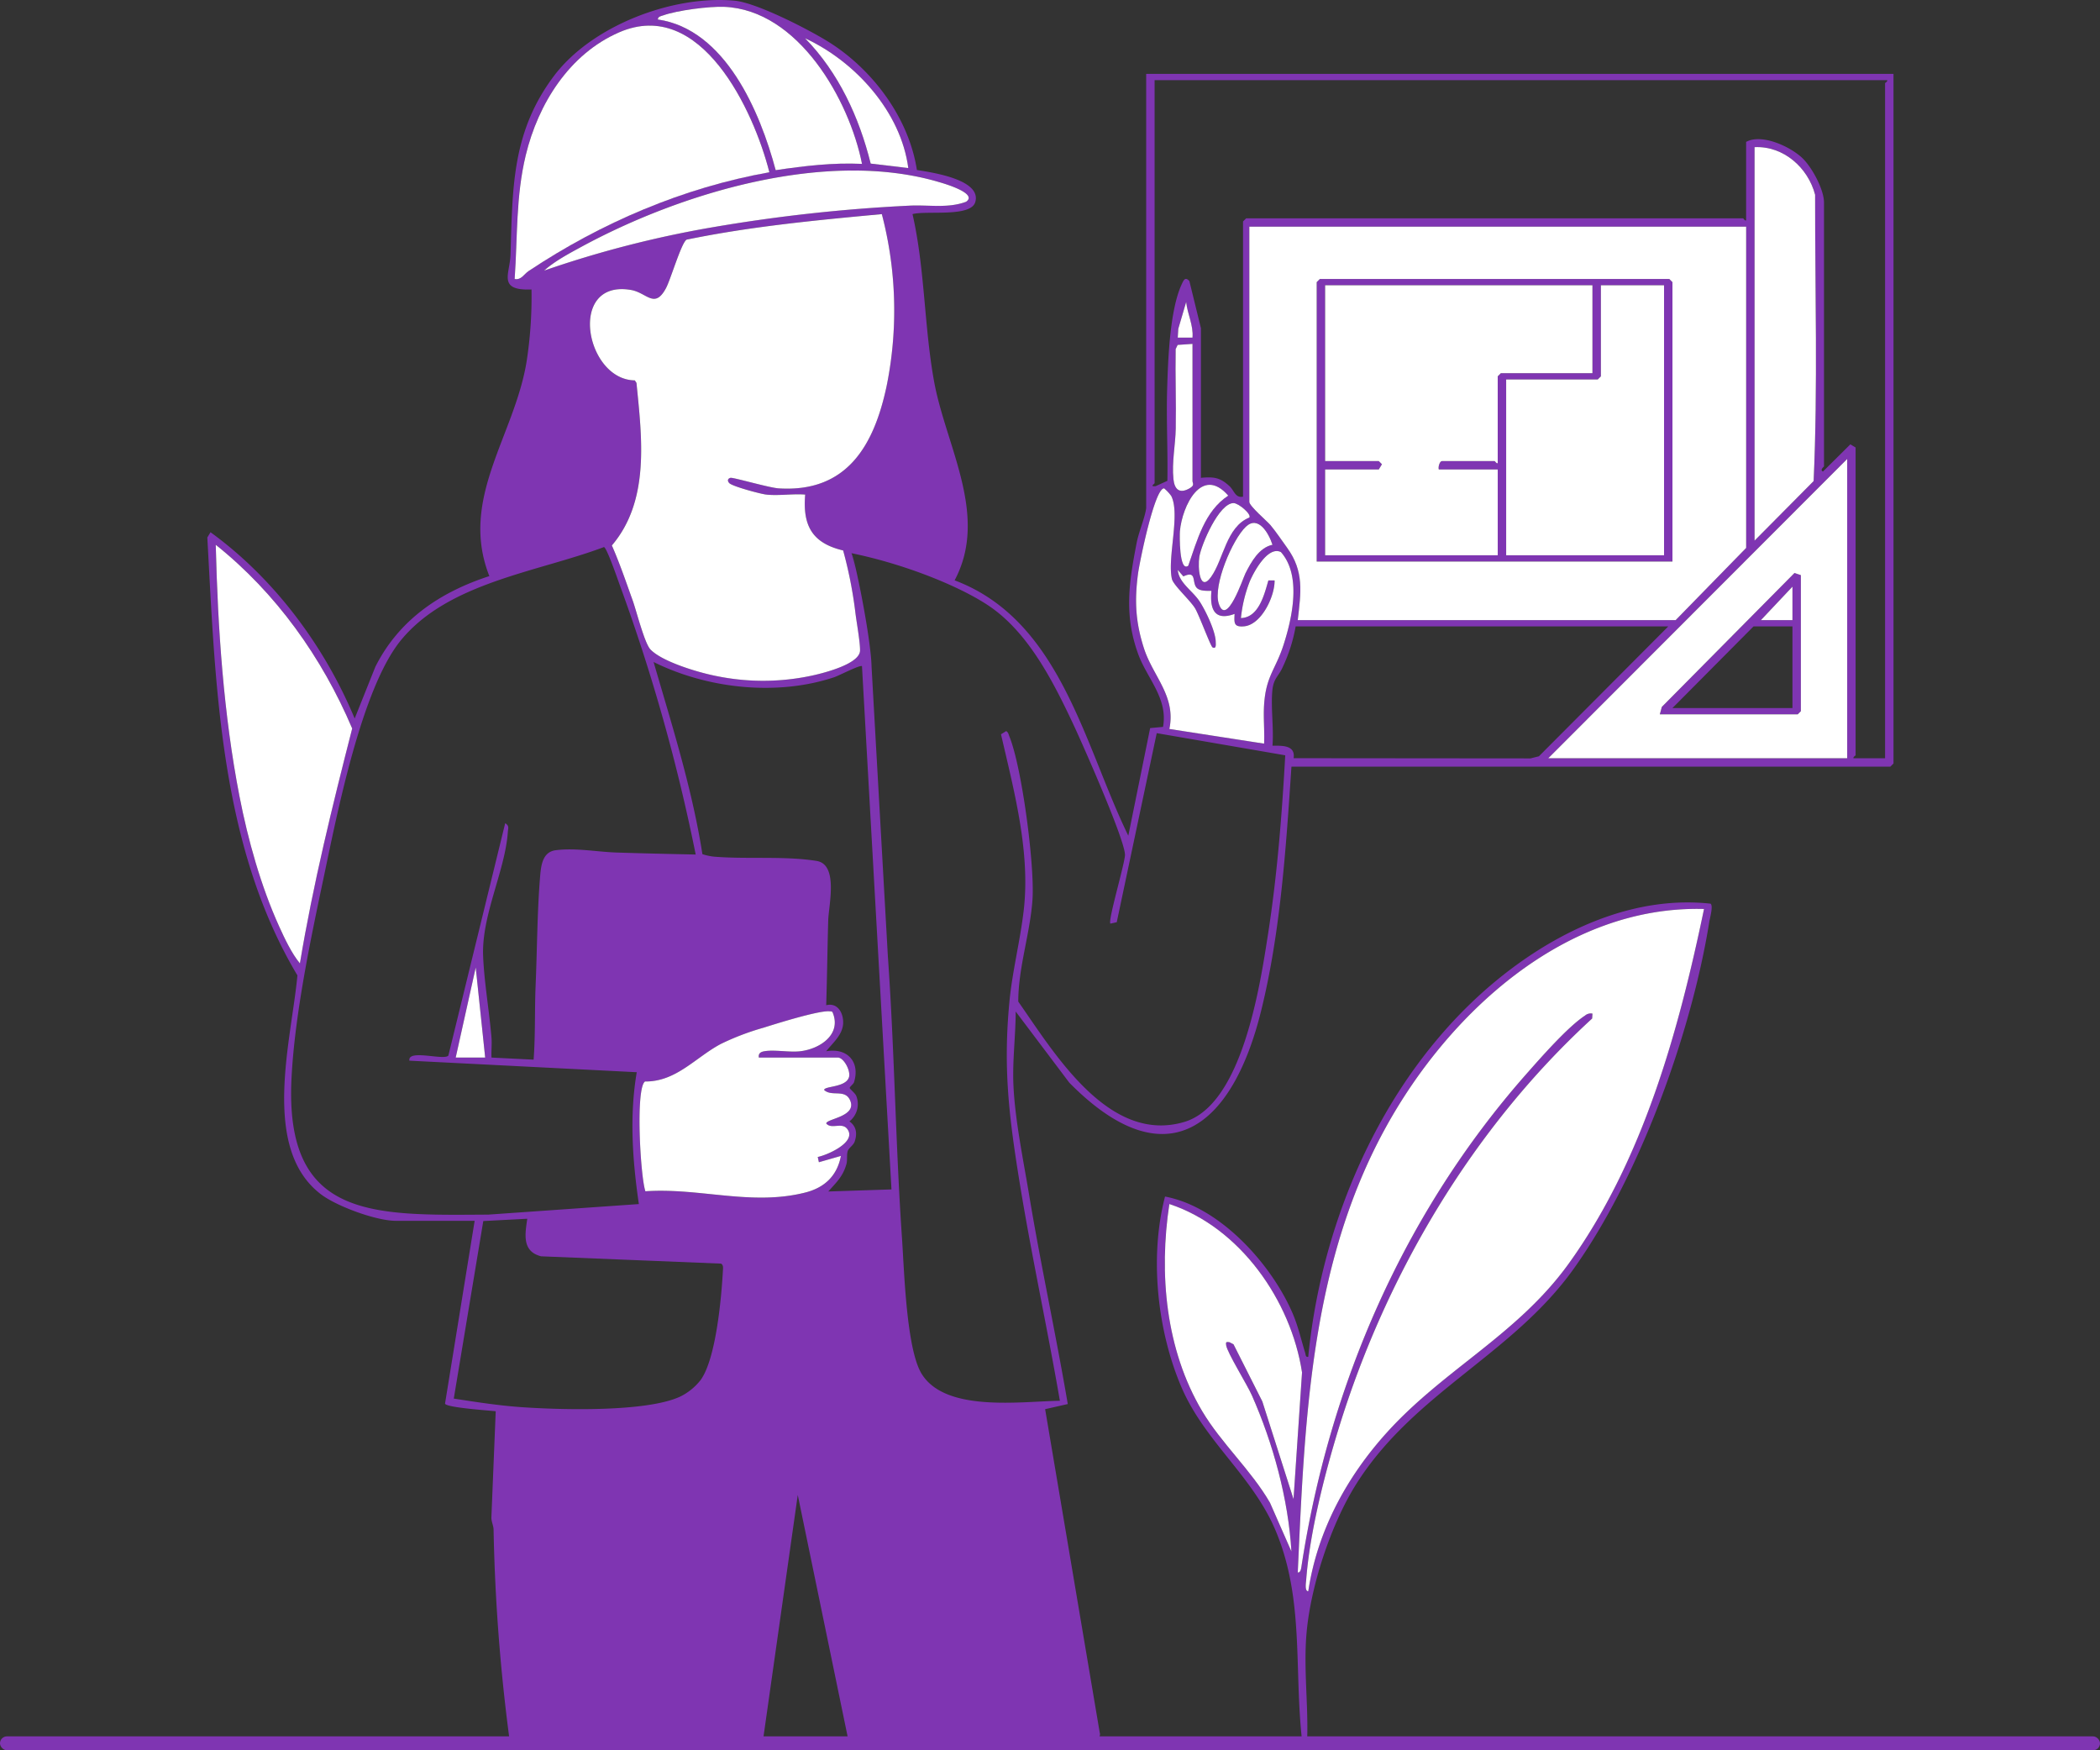
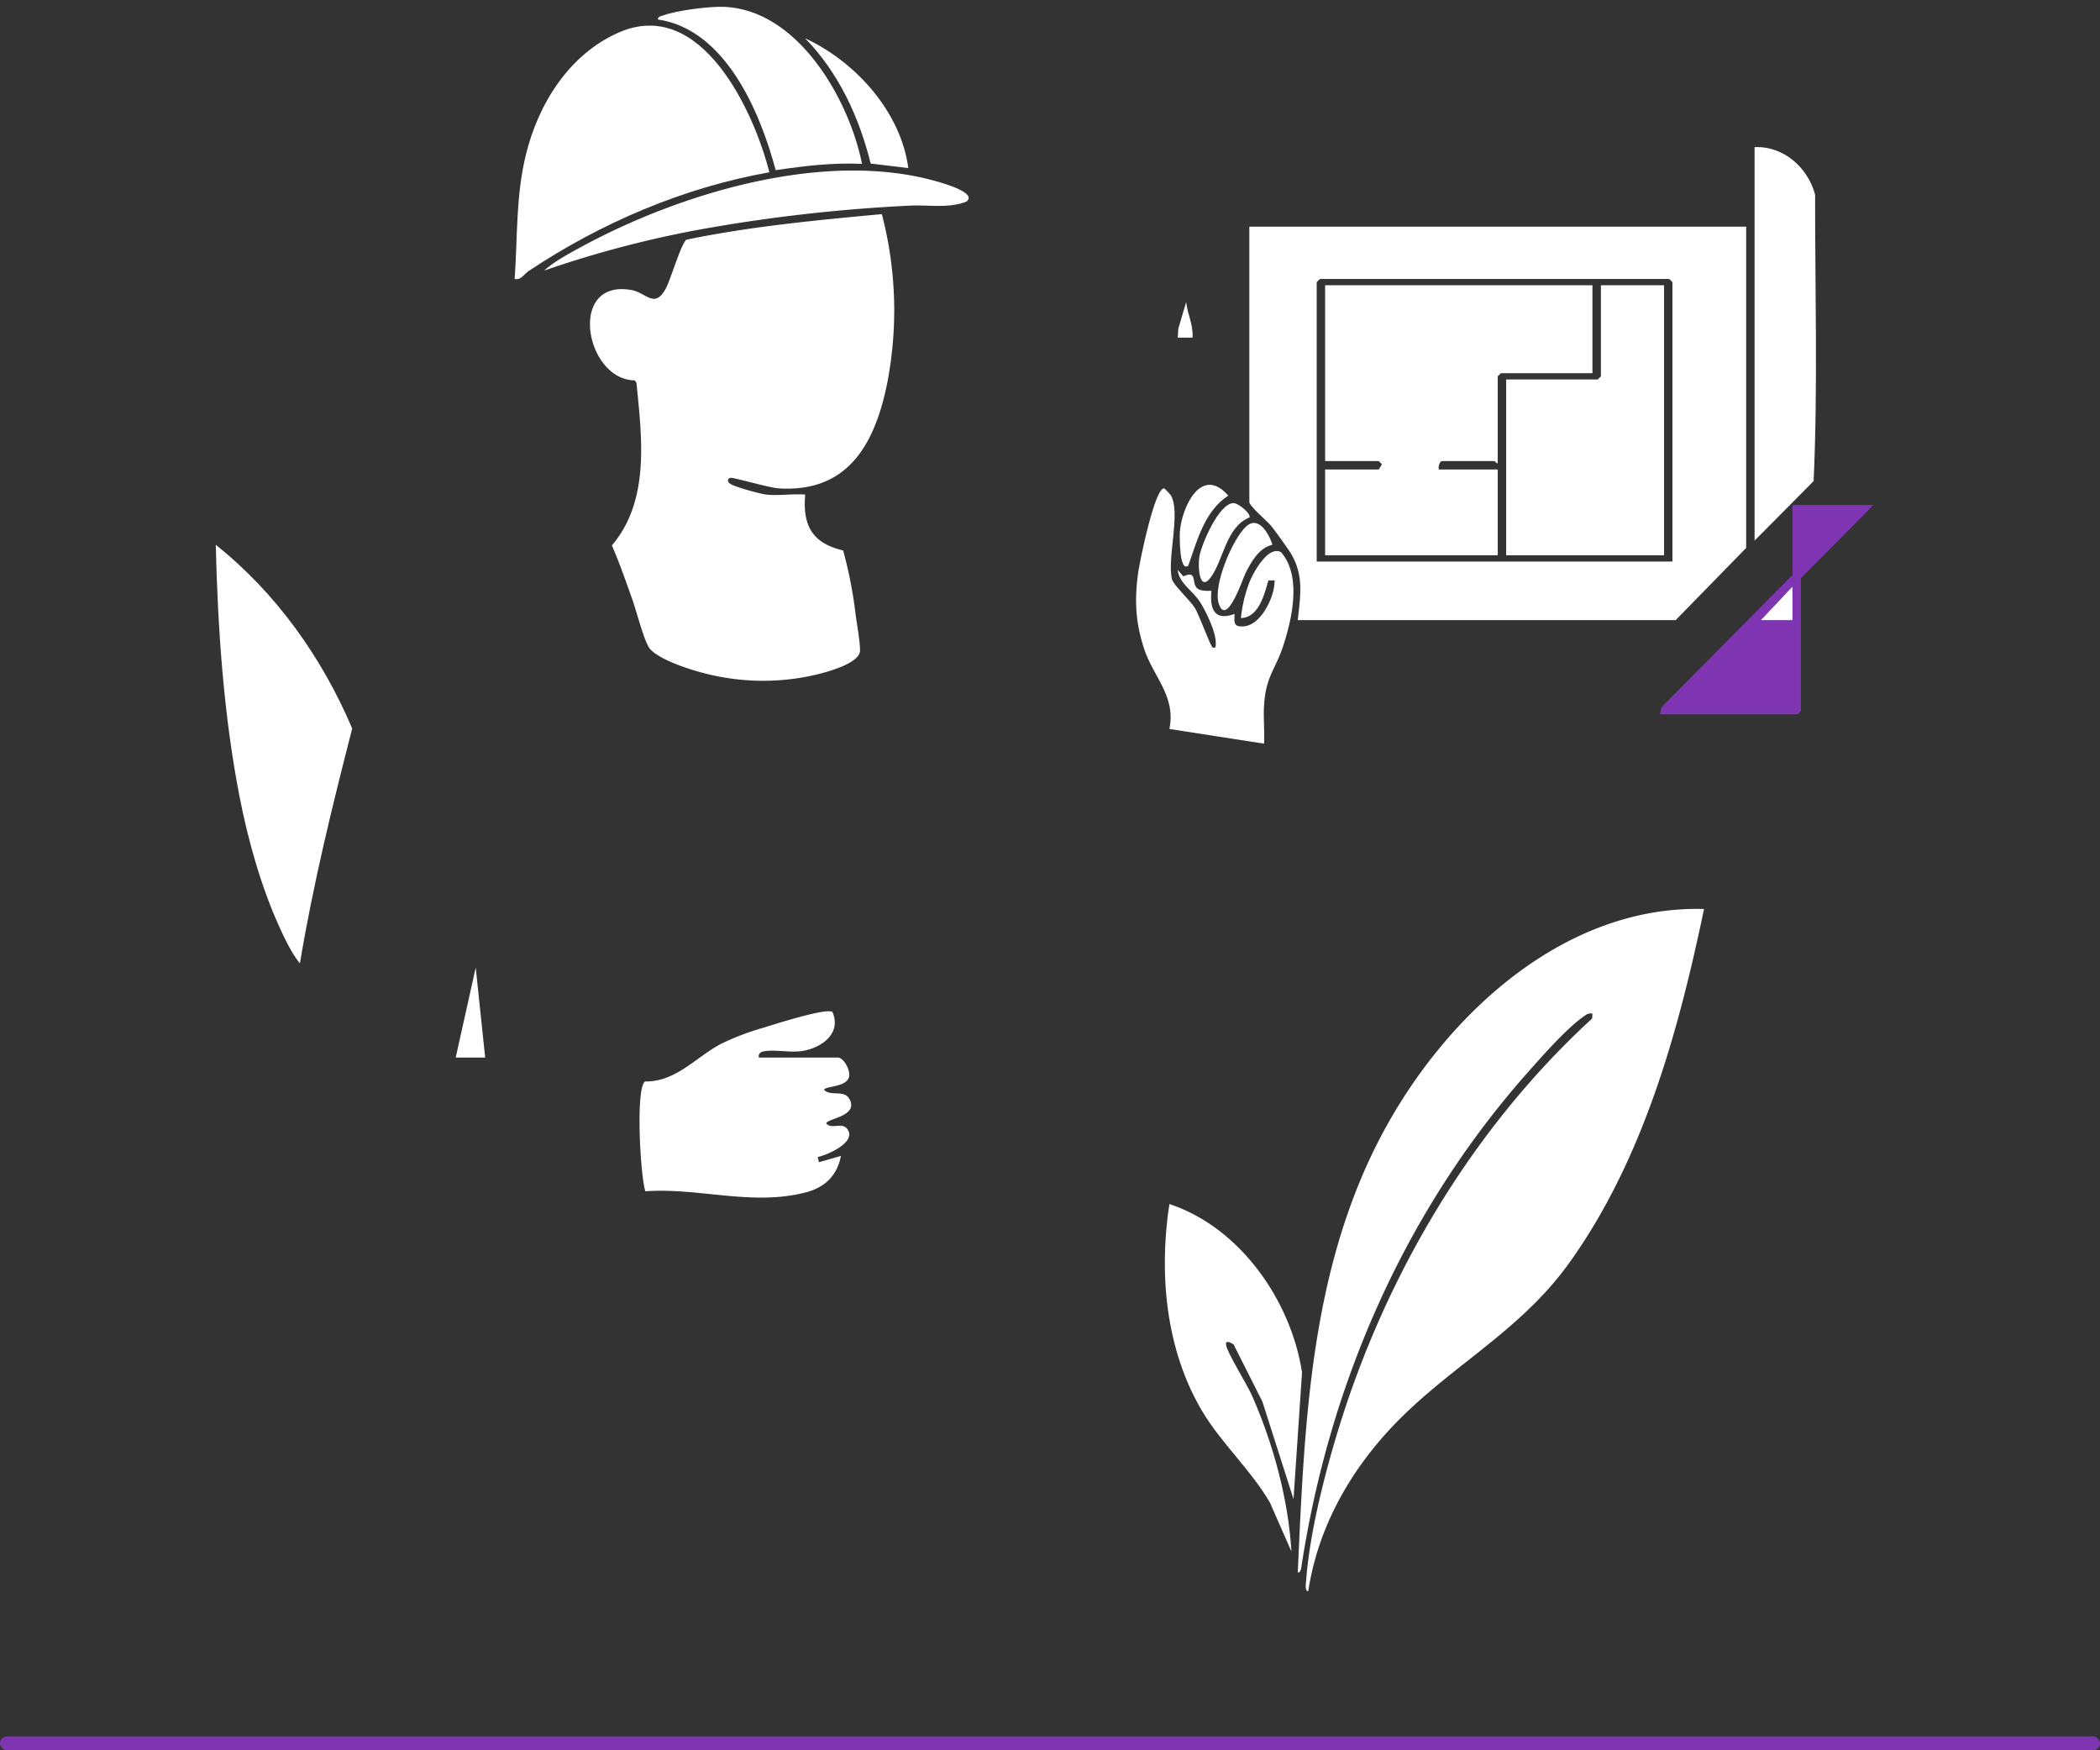
<svg xmlns="http://www.w3.org/2000/svg" width="600" height="500" viewBox="0 0 600 500">
  <rect x="0" y="0" width="600" height="500" fill="#333333" stroke="none" />
  <g id="lic_arqui" transform="translate(-284 -2339)">
    <g id="Grupo_194" data-name="Grupo 194" transform="translate(343.236 2339)">
-       <path id="Trazado_565" data-name="Trazado 565" d="M268.245,145.168c-.339,2.665-2.126,6.824-2.713,9.858-2.19,11.323-3.664,20.6.443,31.858,2.535,6.946,8.556,12.629,7.085,20.765l-3.68.343-6.244,30.741c-12.675-25.978-19.322-61.54-49.623-72.947,9.853-18.493-2.452-38.269-5.839-56.665-2.882-15.652-2.62-32.3-6.192-47.951,3.842-1.083,16.608.975,17.924-3.42,1.928-6.437-12.357-8.5-16.672-9.183-2.259-14.716-12.472-28.529-24.991-36.442C172.058,8.532,156.966.774,150.65.194c-17.818-1.635-40.9,7.195-51.664,21.565C86.914,37.878,87.233,53.877,86.623,72.792c-.177,5.482-3.778,10.283,6,9.9a121.31,121.31,0,0,1-1.381,20.456c-3.4,21.318-19.4,39.272-10.662,61.426C66.484,169.147,54.732,177.076,48,190.5l-5.9,14.751C33.507,184.6,19.088,165.213.91,152.042L0,153.54c2.339,42.224,3.54,87.9,25.736,125.094-1.665,18.43-10.629,49.441,6.789,62.585,4.519,3.41,15.735,7.525,21.3,7.525H76.379l-8.463,52.22c.25,1.138,12.436,1.951,14.482,2.185l-1.232,30.22c-.07,1.214.589,2.412.62,3.569a530.8,530.8,0,0,0,4.492,59.507l72.536.309,9.883-69.69,14.441,69.954h70.973c.457,0,1.157-1.365.869-2l-15.607-92.461,6.469-1.468c-3.411-20.038-7.766-39.953-11.089-60.005-1.641-9.9-3.952-20.921-4.428-30.873-.34-7.115.618-14.162.636-21.25l15.323,20.333c28.025,28.376,46.65,12.253,54.749-20.329,5.6-22.52,7.16-46.861,8.714-69.958H480.862l.9-.9v-197H268.245ZM128.706,5.559c.092-.9.888-.927,1.534-1.16,3.965-1.436,13.176-2.616,17.439-2.444,21.152.859,35.738,26.546,39.37,44.86-8.3-.392-16.485.576-24.66,1.8C157.926,31.92,148,8.38,128.706,5.559M87.81,79.7c.852-12.042.3-23.5,3.181-35.395,3.534-14.617,12.4-28.862,26.674-35.066C141.007-.9,156.12,31.589,160.583,49.206c-24.621,4.391-48.068,14.438-68.766,28.2-1.377.915-2.081,2.637-4.008,2.288m83-68.747C185.2,17.616,198.18,32,200.277,48.012l-10.742-1.273c-3.271-13.208-9.145-25.975-18.726-35.787M270.651,22.9H479.96c.16.438-.6.715-.6.9V216.614h-9.022c-.16-.438.6-.714.6-.9V127.83l-1.5-.894-7.83,7.767c-.984-.446.3-1.391.3-1.492V57.879c0-3.791-3.5-10.24-6.32-12.849-3.522-3.264-11.57-6.923-15.934-4.489v22.42c-.44.159-.719-.6-.9-.6H296.815l-.9.9v78.62c-2.228.44-2.513-1.761-3.882-3.016-2.694-2.469-4.454-2.7-8.147-2.365V93.751l-3.3-13.462c-1.211-1.34-1.654-.224-2.162.86-3.461,7.389-3.935,21.711-4.188,29.916-.269,8.743.22,17.543.063,26.29l-3.357,1.528c-1.836.159-.29-.648-.29-.89ZM442.068,42.035c8.3-.389,15.284,5.888,17.3,13.594-.038,27.227.8,54.708-.425,81.8l-16.874,17.007ZM96.228,77.3c2.96-2.649,6.927-4.771,10.422-6.674,28.572-15.56,70.311-28.161,102.511-18.589,1.171.348,11.165,3.205,7.612,5.6-5.2,1.948-10.8.816-16.217,1.107a464.059,464.059,0,0,0-56.323,6.192A303.643,303.643,0,0,0,96.228,77.3m63.454,63.978c3.486.391,7.568-.285,11.127,0-.754,8.863,2,13.874,10.844,15.964a122.919,122.919,0,0,1,3.515,17.893c.345,2.785,1.363,8.362,1.311,10.714-.085,3.865-10.568,6.468-13.844,7.166a66.466,66.466,0,0,1-27.21.1c-4.927-.951-15.411-4.028-18.826-7.592-1.7-1.773-3.985-10.974-5.1-14.064-1.887-5.24-3.677-10.546-5.927-15.648,10.936-12.835,8.57-30.847,7.032-46.435l-.476-.723c-14.166-.141-19.344-28.96-1.086-25.826,4.537.779,6.719,5.563,9.993-.515,1.336-2.48,4.446-13.11,5.9-13.861,18.382-3.791,37.086-5.551,55.77-7.293a108.654,108.654,0,0,1,1.366,49.142c-3.6,16.93-11.308,30.431-30.81,29.207-2.79-.175-13.031-3.192-13.8-3.009-.712.17-1.019.784-.336,1.51.879.936,8.918,3.087,10.547,3.269M297.717,64.754H439.662v91.774l-20.149,20.627H311.551c.906-7.922,1.861-13.881-3.007-20.627-1.271-1.762-3.471-4.993-4.826-6.562-.983-1.139-6-5.4-6-6.591ZM277.265,96.442l.159-2.533,2.243-7.627c.367,3.438,2.109,6.647,1.814,10.163Zm4.213,1.794V137.4c0,.682.749,1.2-.867,2.121-2.923,1.661-4.293.2-4.581-2.684-.481-4.81.577-9.8.661-14.359.14-7.577-.157-15.173-.025-22.751l.572-1.195ZM383.125,216.614l85.408-85.5v85.5ZM280.268,161.608c-2.657,2-2.473-8.9-2.39-9.853.63-7.2,6.244-18.853,13.813-10.173-6.8,4.45-8.873,12.81-11.424,20.026m21.659,39.76c-.237,3.657.173,7.4,0,11.061l-27.06-4.191c1.939-9.376-4.637-14.957-7.243-22.992-2.436-7.508-2.748-13.663-1.7-21.463.413-3.082,4.7-24.308,7.437-24.284a12.154,12.154,0,0,1,2.029,2.158c2.665,5.148-1.153,17.737.2,23.713.4,1.781,5.165,6.042,6.606,8.38,1.148,1.862,4.459,10.889,5,11.171,1.15.593.915-.985.915-1.5,0-2.988-2.884-9.005-4.586-11.592-2.08-3.162-5.932-5.306-6.257-9.021l1.6,1.843c4.248-1.971,2.074,2.273,4.212,3.584,1.037.636,2.616.528,3.808.554-.512,5.162.843,8.712,6.613,6.576-.115,2.528-.29,3.793,2.638,3.561,5.019-.4,8.879-8.6,8.79-13.129l-1.777.015c-1.169,4.053-2.746,10.6-7.841,10.744a39.457,39.457,0,0,1,2.49-10.373c1.128-2.713,5.189-10.322,8.934-8.477,5.926,6.691,3.251,18.711.76,26.483-2.282,7.121-5.03,8.855-5.571,17.182m-4.214-53.521c-6.609,2.646-7.358,11.952-10.924,16.949-3.32,4.653-3.831-2.823-3.361-5.736.567-3.518,5.612-15.348,9.778-15.347,1.4,0,5.212,3.187,4.507,4.134m-.986,2.619c3.559-3.359,6.552,1.9,7.605,5.156-3.846.818-6.087,4.912-7.732,8.165-.668,1.322-5.405,15.57-7.631,8.612-1.649-5.155,3.879-18.273,7.758-21.933M26.451,275.206c-2.361-2.858-4.353-7.082-5.923-10.547C15.3,253.122,11.611,239.928,9.192,227.5c-4.57-23.476-6.2-47.991-6.787-71.868,17.245,13.73,30.4,32.246,38.983,52.469-5.678,22.193-11.18,44.475-14.937,67.1M123.3,343.963l-42.982,3.013c-33.035.2-58.381,1.406-56.255-39.18.952-18.168,5.42-39.317,9.2-57.217,3.792-17.947,10.8-54.02,22.086-67.727,13.6-16.514,38.912-19.4,57.976-26.574.838.213,3.992,9.417,4.57,11a523.64,523.64,0,0,1,21.639,76.834c-7.518-.158-15.055-.327-22.578-.569-5.6-.181-11.793-1.4-17.45-.655-3.959.526-4.207,4.814-4.473,8.11-.781,9.715-.816,20.609-1.234,30.46-.3,7.062-.049,14.2-.574,21.253l-12.035-.6c-.091-1.876.153-3.8,0-5.677-.626-7.54-2.1-15.927-2.393-23.328-.461-11.732,6.3-24.307,7.062-35.434.078-1.141.48-1.7-.754-2.514L68.875,301.523c-1.147,1.53-11.7-1.914-11.138,1.475l64.957,3.3c-2.134,12.547-1.214,25.15.6,37.667m60.748-185.936c.047-.043,2.4,10.381,0,0m0,0c15.442,3.162,31.091,9.538,39.279,15.057,11.255,7.586,18.331,21.58,23.978,33.56,2.615,5.548,15.107,33.745,14.883,37.679-.158,2.781-4.927,18.786-4.16,19.524l1.811-.4,11.426-54.01,36.717,6.33c-.956,17.134-2.308,34.319-4.948,51.27-2.264,14.536-7.341,48.485-23.825,53.442-21.65,6.51-37.241-19.718-47.507-34.357,0-9.747,3.4-19.447,4.063-29.156.655-9.657-2.985-37.728-6.615-46.623-.232-.569-.265-1.126-.906-1.5l-1.477.921c3.723,16.134,8.394,33.476,6.513,50.108-1,8.809-3.283,17.549-4.118,26.4-1.721,18.233-.247,31.574,2.589,49.43,3.424,21.555,8.14,42.95,11.84,64.454-11.169.167-32.64,3.368-39.482-7.681-4.377-7.067-4.99-29.506-5.621-38.655-1.827-26.509-2.127-53.161-3.985-79.826-.011-.164-.034-.486-.057-.808,0-.1-4.654-82.471-4.664-82.876C189.572,182.337,185.168,160.371,184.043,158.027Zm126.906,20.921H417.408l-36.957,37.1-2.4.6-67.68-.059c.546-3.743-3.212-3.578-6.039-3.563.4-5.093-.518-10.874-.027-15.876.336-3.408,1.831-4,2.964-6.62a45.617,45.617,0,0,0,3.682-11.586M127.506,189.115c15.33,7.617,35.2,9.81,51.592,4.351,1.379-.459,7.473-3.634,7.947-3.156l8.426,149.47-18.047.588c2.31-2.619,4.126-4.216,5.151-7.728.372-1.273.048-2.667.392-3.795.295-.963,1.622-1.616,2.008-2.783.756-2.284.472-4.309-1.519-5.717a6.3,6.3,0,0,0,1.935-7.323c-.355-.8-1.846-1.914-1.849-2.238,0-.349,1.063-1.082,1.239-1.656,1.779-5.778-1.926-9.889-7.959-8.819,1.886-2.428,4.756-4.687,4.844-8.092.074-2.866-1.594-5.885-4.846-5.054.26-8.071.345-16.161.579-24.24.125-4.3,2.984-15.964-3.314-16.981-9.154-1.48-20.139-.438-29.434-1.236a16.317,16.317,0,0,1-3.2-.7c-2.93-18.715-8.681-36.772-13.944-54.887m-48.12,113H70.966l5.72-25.712Zm78.19,0h22.555c1.729,0,3.692,3.75,3.217,5.544-.806,3.043-7.091,2.552-7.114,3.723,2.141,1.984,5.891-.326,7.373,2.851,2.224,4.769-6.746,5.33-6.772,6.715,1.616,1.914,4.887-.831,6.335,2.1,1.742,3.526-6.157,6.957-8.762,7.464l.328,1.5,6.291-1.8c-1.1,5.71-4.672,9.066-10.214,10.467-15.353,3.88-30.156-1.434-45.652-.369-1.444-4.244-2.856-29.493-.1-31.36,8.916.094,14.46-6.925,21.679-10.735a73.1,73.1,0,0,1,12.181-4.633c3.615-1.15,15.767-4.949,18.81-4.681.409.036.81-.06.965.408,2.553,6.317-3.807,10.4-9.386,11.013-3.133.344-7.308-.528-10.225,0-1.039.188-1.683.64-1.507,1.79m-78.732,46.7,12.568-.656c-.638,4.421-1.56,9.315,3.944,10.728l51.425,2.091c.66.442.577,1.064.541,1.74-.417,7.811-1.949,25.269-6.324,31.436a16.706,16.706,0,0,1-5.96,4.837c-9.688,4.452-34.035,3.764-45.151,3-6.495-.448-13.054-1.458-19.474-2.462Z" transform="translate(0 0)" fill="#7f35b2" />
-       <path id="Trazado_566" data-name="Trazado 566" d="M129.614,560.994c-.783.172-.716-.618-.892-1.187-1.273-4.114-2-7.7-3.809-11.768-6.175-13.906-20.652-29.9-36.219-32.829-4.481,17.121-2.257,38.312,4.734,54.561,6.578,15.289,20.13,25.2,26.678,40.443,8.4,19.545,5.429,39.595,7.713,60.192l1.5-.591c.277-9.776-1.025-19.74-.227-29.521,1.11-13.612,7.025-31.6,14.345-43.137,16.468-25.944,44.412-36.782,61.852-61.081,18.855-26.271,33.823-67.56,38.919-99.42.179-1.117,1.187-4.591.317-5.118-20.044-2.165-39.461,5.948-55.3,17.426-35.158,25.477-55.461,69.612-59.617,112.033m-2.995,61.581c1.976-43.507,3.617-87.76,24.941-126.759,17.9-32.746,51.26-63.838,91.132-62.761-7.3,35.034-17.451,71.816-38.6,101.225-14.628,20.34-35.516,30.132-51.924,48.231-11.62,12.819-19.938,28.214-22.552,45.444-1.093-.007-.64-2.568-.587-3.277,1.005-13.5,5.31-30.353,9.317-43.352,13.567-44.018,38.3-85.758,72.381-116.98l.09-1.4a2.513,2.513,0,0,0-2.132.566c-4.922,3.2-12.722,12.117-16.82,16.761-34.875,39.539-56.29,88.789-64.2,140.665-.079.523-.267,1.8-1.047,1.635M89.927,517.351c20.183,6.656,34.767,27.584,37.91,48.109L125.4,601.65l-8.91-27.9-8.236-16.326-1.19-.615c-.933-.116-1.045-.036-.91.9.3,2.114,5.97,11.183,7.327,14.249,6.081,13.733,10.441,29.679,11.317,44.642l-6.125-13.93c-5.431-9.369-13.884-16.914-19.382-26.172C88.863,558.93,86.9,537.24,89.927,517.351" transform="translate(184.938 -173.391)" fill="#7f35b2" />
-       <path id="Trazado_593" data-name="Trazado 593" d="M105,214.021H206.647V134.2l-.9-.9H105.9l-.9.9ZM186.2,135.1h18.044v77.126h-45.11V162.006H185.3l.9-.9Zm-78.791,0h76.386v25.111H157.628l-.9.9v24.812c-.44.159-.719-.6-.9-.6H140.787c-.636,0-1.145,1.7-.9,2.391h16.841v24.513h-49.32V187.715h15.337l.9-1.486-.9-.906H107.406Z" transform="translate(211.964 -53.606)" fill="#7f35b2" />
-       <path id="Trazado_594" data-name="Trazado 594" d="M84.3,274.391l-1.829-.619-37.9,38.257L44,314.15H83.4l.9-.9Zm-2.406,3.288v9.566H72.87ZM47.609,312.356l23.156-23.317H81.892v23.317Z" transform="translate(371.002 -110.091)" fill="#7f35b2" />
+       <path id="Trazado_594" data-name="Trazado 594" d="M84.3,274.391l-1.829-.619-37.9,38.257L44,314.15H83.4l.9-.9Zm-2.406,3.288v9.566H72.87Zl23.156-23.317H81.892v23.317Z" transform="translate(371.002 -110.091)" fill="#7f35b2" />
    </g>
    <g id="Grupo_193" data-name="Grupo 193" transform="translate(345.642 2340.939)">
      <path id="Trazado_570" data-name="Trazado 570" d="M525.051,182.42c-1.628-.182-9.667-2.334-10.547-3.269-.683-.727-.376-1.341.336-1.511.766-.182,11.007,2.835,13.8,3.01,19.5,1.224,27.209-12.277,30.809-29.208a108.643,108.643,0,0,0-1.365-49.141c-18.684,1.742-37.387,3.5-55.77,7.293-1.459.751-4.568,11.381-5.9,13.861-3.274,6.078-5.456,1.294-9.993.515-18.258-3.134-13.081,25.685,1.086,25.826l.476.723c1.537,15.588,3.9,33.6-7.033,46.435,2.25,5.1,4.04,10.407,5.927,15.647,1.113,3.09,3.4,12.291,5.1,14.064,3.414,3.564,13.9,6.642,18.826,7.593a66.476,66.476,0,0,0,27.21-.1c3.276-.7,13.76-3.3,13.844-7.166.052-2.353-.966-7.93-1.312-10.714a122.906,122.906,0,0,0-3.514-17.893c-8.848-2.09-11.6-7.1-10.844-15.964-3.56-.285-7.641.391-11.127,0" transform="translate(-367.775 -43.076)" fill="#fff" />
      <path id="Trazado_571" data-name="Trazado 571" d="M70,108.308v78.62c0,1.192,5.017,5.451,6,6.591,1.354,1.569,3.555,4.8,4.826,6.562,4.868,6.745,3.914,12.7,3.007,20.627H191.8l20.149-20.627V108.308Zm19.247,95.66V124.152l.9-.9h99.843l.9.9v79.816Z" transform="translate(225.312 -45.492)" fill="#fff" />
      <path id="Trazado_575" data-name="Trazado 575" d="M534,84.62c1.927.349,2.631-1.373,4.008-2.288,20.7-13.767,44.144-23.813,68.766-28.2C602.311,36.51,587.2,4.016,563.856,14.159c-14.276,6.2-23.14,20.449-26.675,35.066C534.306,61.118,534.853,72.578,534,84.62" transform="translate(-448.597 -6.86)" fill="#fff" />
-       <path id="Trazado_576" data-name="Trazado 576" d="M22,304.8h85.408v-85.5ZM94.175,252.49v38.862l-.9.9h-39.4l.573-2.121,37.9-38.257Z" transform="translate(358.719 -90.128)" fill="#fff" />
      <path id="Trazado_577" data-name="Trazado 577" d="M756.222,379.882c3.757-22.63,9.259-44.911,14.937-67.1-8.586-20.224-21.739-38.74-38.983-52.47.592,23.877,2.217,48.393,6.786,71.869,2.42,12.428,6.108,25.622,11.336,37.159,1.57,3.465,3.563,7.688,5.923,10.547" transform="translate(-732.176 -106.615)" fill="#fff" />
      <path id="Trazado_578" data-name="Trazado 578" d="M529.221,496.414c-.176-1.15.469-1.6,1.507-1.79,2.917-.528,7.091.344,10.225,0,5.579-.612,11.939-4.7,9.386-11.013-.155-.468-.556-.372-.965-.408-3.043-.268-15.195,3.531-18.81,4.681a73.126,73.126,0,0,0-12.181,4.632c-7.219,3.81-12.763,10.829-21.679,10.735-2.755,1.867-1.343,27.116.1,31.36,15.5-1.065,30.3,4.248,45.652.369,5.542-1.4,9.116-4.757,10.214-10.468l-6.291,1.8-.329-1.5c2.606-.508,10.5-3.939,8.763-7.465-1.448-2.933-4.72-.187-6.335-2.1.026-1.385,9-1.946,6.772-6.715-1.482-3.178-5.232-.867-7.373-2.851.023-1.171,6.308-.68,7.114-3.724.475-1.794-1.487-5.543-3.217-5.543Z" transform="translate(-374.05 -196.242)" fill="#fff" />
      <path id="Trazado_579" data-name="Trazado 579" d="M36.833,70.3V182.7L53.707,165.69c1.224-27.091.387-54.572.425-81.8-2.015-7.707-9-13.984-17.3-13.594" transform="translate(402.83 -30.2)" fill="#fff" />
      <path id="Trazado_580" data-name="Trazado 580" d="M321.629,295.2c.541-8.328,3.288-10.061,5.571-17.182,2.491-7.772,5.165-19.793-.76-26.483-3.745-1.846-7.805,5.764-8.934,8.477a39.429,39.429,0,0,0-2.49,10.373c5.094-.146,6.671-6.691,7.841-10.744l1.777-.014c.088,4.529-3.771,12.731-8.79,13.128-2.929.233-2.753-1.033-2.638-3.56-5.77,2.136-7.125-1.414-6.613-6.576-1.193-.026-2.772.082-3.809-.554-2.138-1.311.036-5.554-4.211-3.583l-1.6-1.843c.325,3.714,4.177,5.859,6.257,9.02,1.7,2.587,4.584,8.6,4.586,11.593,0,.518.235,2.1-.915,1.5-.546-.282-3.857-9.309-5-11.171-1.441-2.338-6.2-6.6-6.606-8.38-1.357-5.976,2.462-18.565-.2-23.712a12.155,12.155,0,0,0-2.029-2.158c-2.734-.025-7.024,21.2-7.437,24.284-1.045,7.8-.733,13.955,1.7,21.463,2.607,8.035,9.182,13.616,7.243,22.992l27.06,4.191c.173-3.66-.238-7.4,0-11.061" transform="translate(-22.107 -95.765)" fill="#fff" />
      <path id="Trazado_582" data-name="Trazado 582" d="M490,6.863c19.3,2.821,29.22,26.361,33.683,43.056,8.175-1.223,16.362-2.191,24.66-1.8-3.633-18.314-18.218-44-39.37-44.86-4.264-.173-13.475,1.007-17.44,2.443-.645.234-1.441.261-1.533,1.16" transform="translate(-363.697 -3.243)" fill="#fff" />
      <path id="Trazado_583" data-name="Trazado 583" d="M439.316,110.069a303.59,303.59,0,0,1,48.005-12.361,463.968,463.968,0,0,1,56.323-6.192c5.42-.292,11.012.841,16.217-1.108,3.553-2.4-6.441-5.254-7.612-5.6-32.2-9.572-73.939,3.029-102.511,18.589-3.494,1.9-7.461,4.025-10.422,6.674" transform="translate(-345.494 -34.704)" fill="#fff" />
      <path id="Trazado_584" data-name="Trazado 584" d="M468.006,18.318C477.587,28.13,483.461,40.9,486.732,54.1l10.742,1.273c-2.1-16.013-15.073-30.4-29.468-37.06" transform="translate(-299.603 -9.305)" fill="#fff" />
-       <path id="Trazado_585" data-name="Trazado 585" d="M338.285,164.308l-4.24.293-.573,1.194c-.132,7.579.165,15.174.025,22.752-.084,4.558-1.142,9.549-.661,14.359.288,2.885,1.658,4.346,4.581,2.684,1.616-.918.867-1.439.867-2.121Z" transform="translate(-59.213 -68.011)" fill="#fff" />
      <path id="Trazado_586" data-name="Trazado 586" d="M303.058,250.944c-3.879,3.661-9.407,16.779-7.758,21.934,2.225,6.958,6.963-7.289,7.631-8.611,1.645-3.254,3.885-7.348,7.732-8.166-1.053-3.251-4.047-8.515-7.605-5.157" transform="translate(-8.737 -102.416)" fill="#fff" />
      <path id="Trazado_587" data-name="Trazado 587" d="M318.446,254.76c2.551-7.216,4.628-15.577,11.424-20.026-7.569-8.679-13.182,2.971-13.813,10.173-.083.95-.267,11.855,2.39,9.853" transform="translate(-40.583 -95.091)" fill="#fff" />
      <path id="Trazado_588" data-name="Trazado 588" d="M320.3,244.51c.7-.946-3.1-4.133-4.507-4.133-4.166,0-9.211,11.828-9.779,15.346-.469,2.913.041,10.389,3.362,5.737,3.567-5,4.315-14.3,10.924-16.95" transform="translate(-24.99 -98.6)" fill="#fff" />
      <path id="Trazado_589" data-name="Trazado 589" d="M677.42,488.014l-2.7-25.712L669,488.014Z" transform="translate(-600.44 -187.842)" fill="#fff" />
      <path id="Trazado_590" data-name="Trazado 590" d="M332.94,154.474l4.215,0c.3-3.516-1.447-6.724-1.813-10.162L333.1,151.94Z" transform="translate(-58.081 -59.971)" fill="#fff" />
      <path id="Trazado_591" data-name="Trazado 591" d="M90,623.815c.78.163.968-1.112,1.048-1.635,7.906-51.876,29.321-101.126,64.2-140.665,4.1-4.645,11.9-13.557,16.819-16.761a2.515,2.515,0,0,1,2.132-.566l-.09,1.4c-34.086,31.222-58.814,72.961-72.381,116.98-4.006,13-8.312,29.857-9.317,43.352-.052.71-.505,3.271.588,3.278,2.615-17.231,10.932-32.625,22.552-45.444,16.407-18.1,37.3-27.891,51.924-48.231,21.151-29.41,31.3-66.191,38.6-101.226-39.872-1.077-73.227,30.015-91.132,62.761-21.324,39-22.964,83.252-24.941,126.759" transform="translate(219.147 -176.569)" fill="#fff" />
      <path id="Trazado_592" data-name="Trazado 592" d="M282.256,575.3c-3.028,19.89-1.065,41.579,9.367,59.144,5.5,9.258,13.952,16.8,19.382,26.172l6.125,13.93c-.876-14.963-5.236-30.909-11.317-44.642-1.358-3.066-7.023-12.135-7.327-14.249-.135-.935-.023-1.015.91-.9l1.19.615,8.236,16.326,8.91,27.9,2.434-36.19c-3.143-20.525-17.727-41.453-37.91-48.109" transform="translate(-9.796 -233.283)" fill="#fff" />
      <path id="Trazado_595" data-name="Trazado 595" d="M143,136.308v50.221h15.337l.9.906-.9,1.486H143v24.513h49.32V188.921H175.479c-.243-.695.266-2.392.9-2.392h15.037c.183,0,.462.757.9.6V162.316l.9-.9h26.164V136.308Z" transform="translate(173.964 -56.752)" fill="#fff" />
      <path id="Trazado_596" data-name="Trazado 596" d="M136.066,136.308v26.008l-.9.9H109v50.221h45.11V136.308Z" transform="translate(259.69 -56.752)" fill="#fff" />
      <path id="Trazado_598" data-name="Trazado 598" d="M57.022,280.308,48,289.874h9.022Z" transform="translate(393.467 -114.658)" fill="#fff" />
    </g>
    <rect id="Rectángulo_449" data-name="Rectángulo 449" width="600" height="3.976" rx="1.988" transform="translate(284 2835.023)" fill="#7f35b2" />
  </g>
</svg>